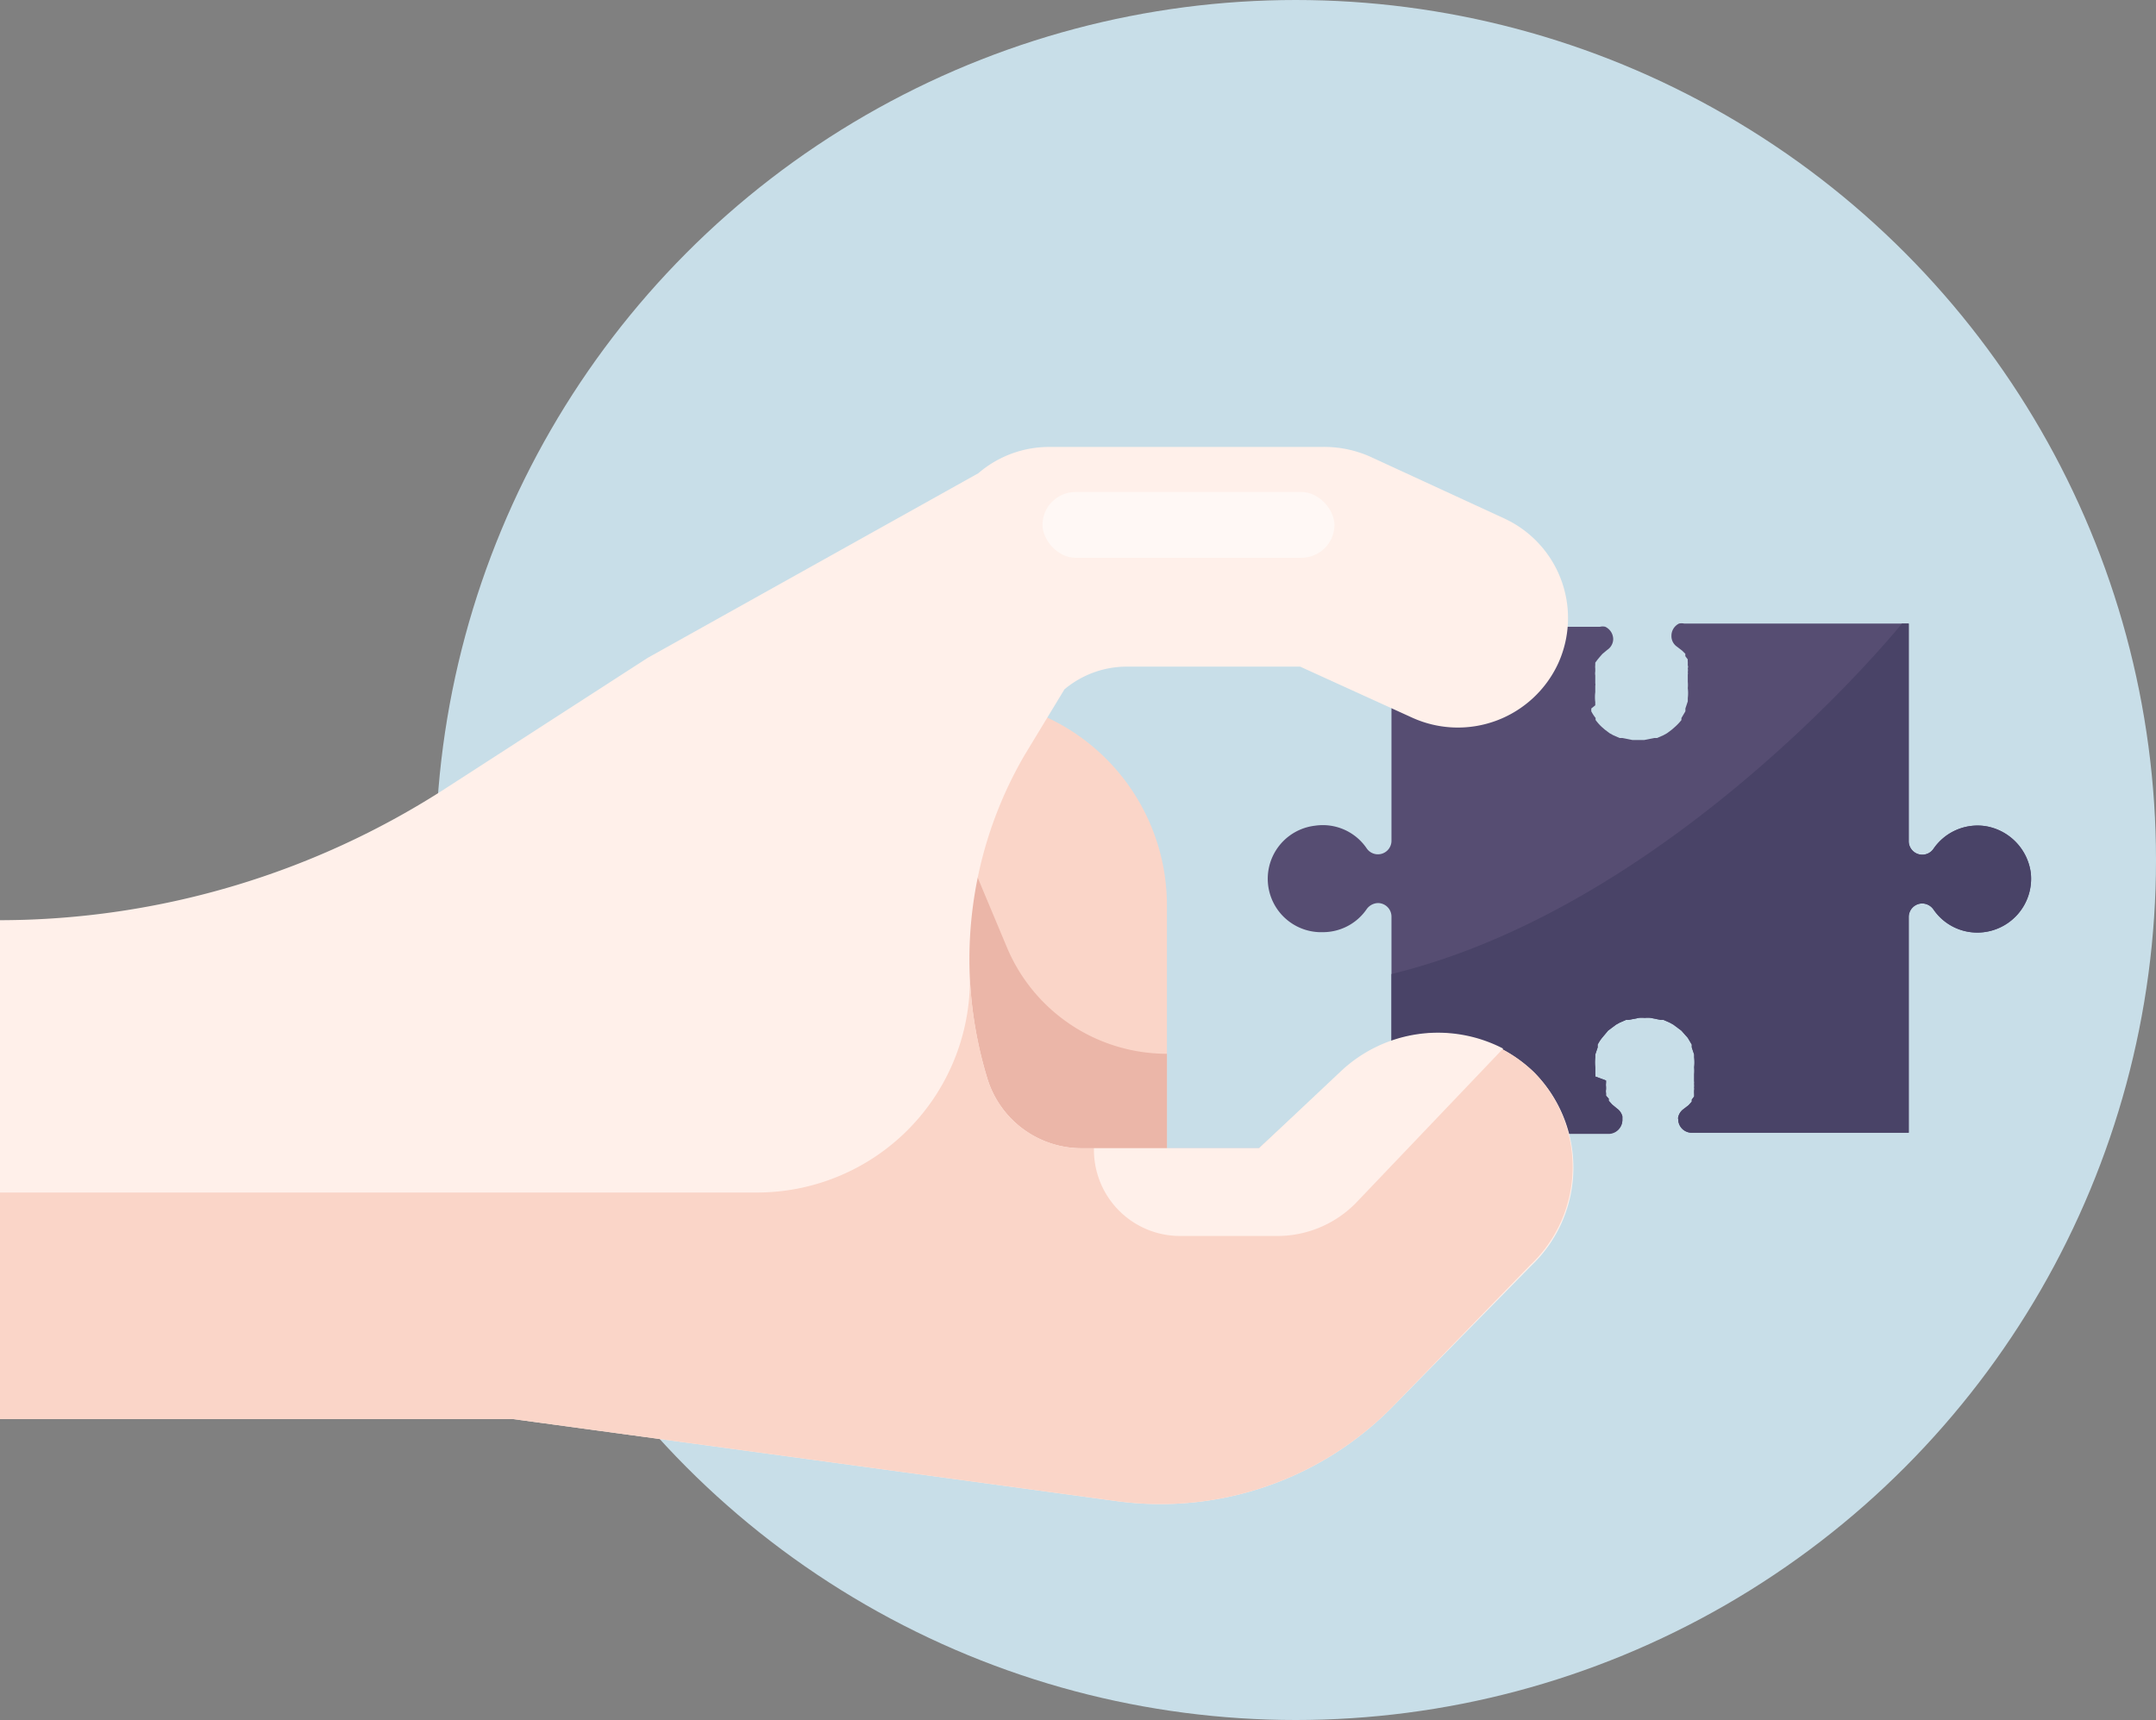
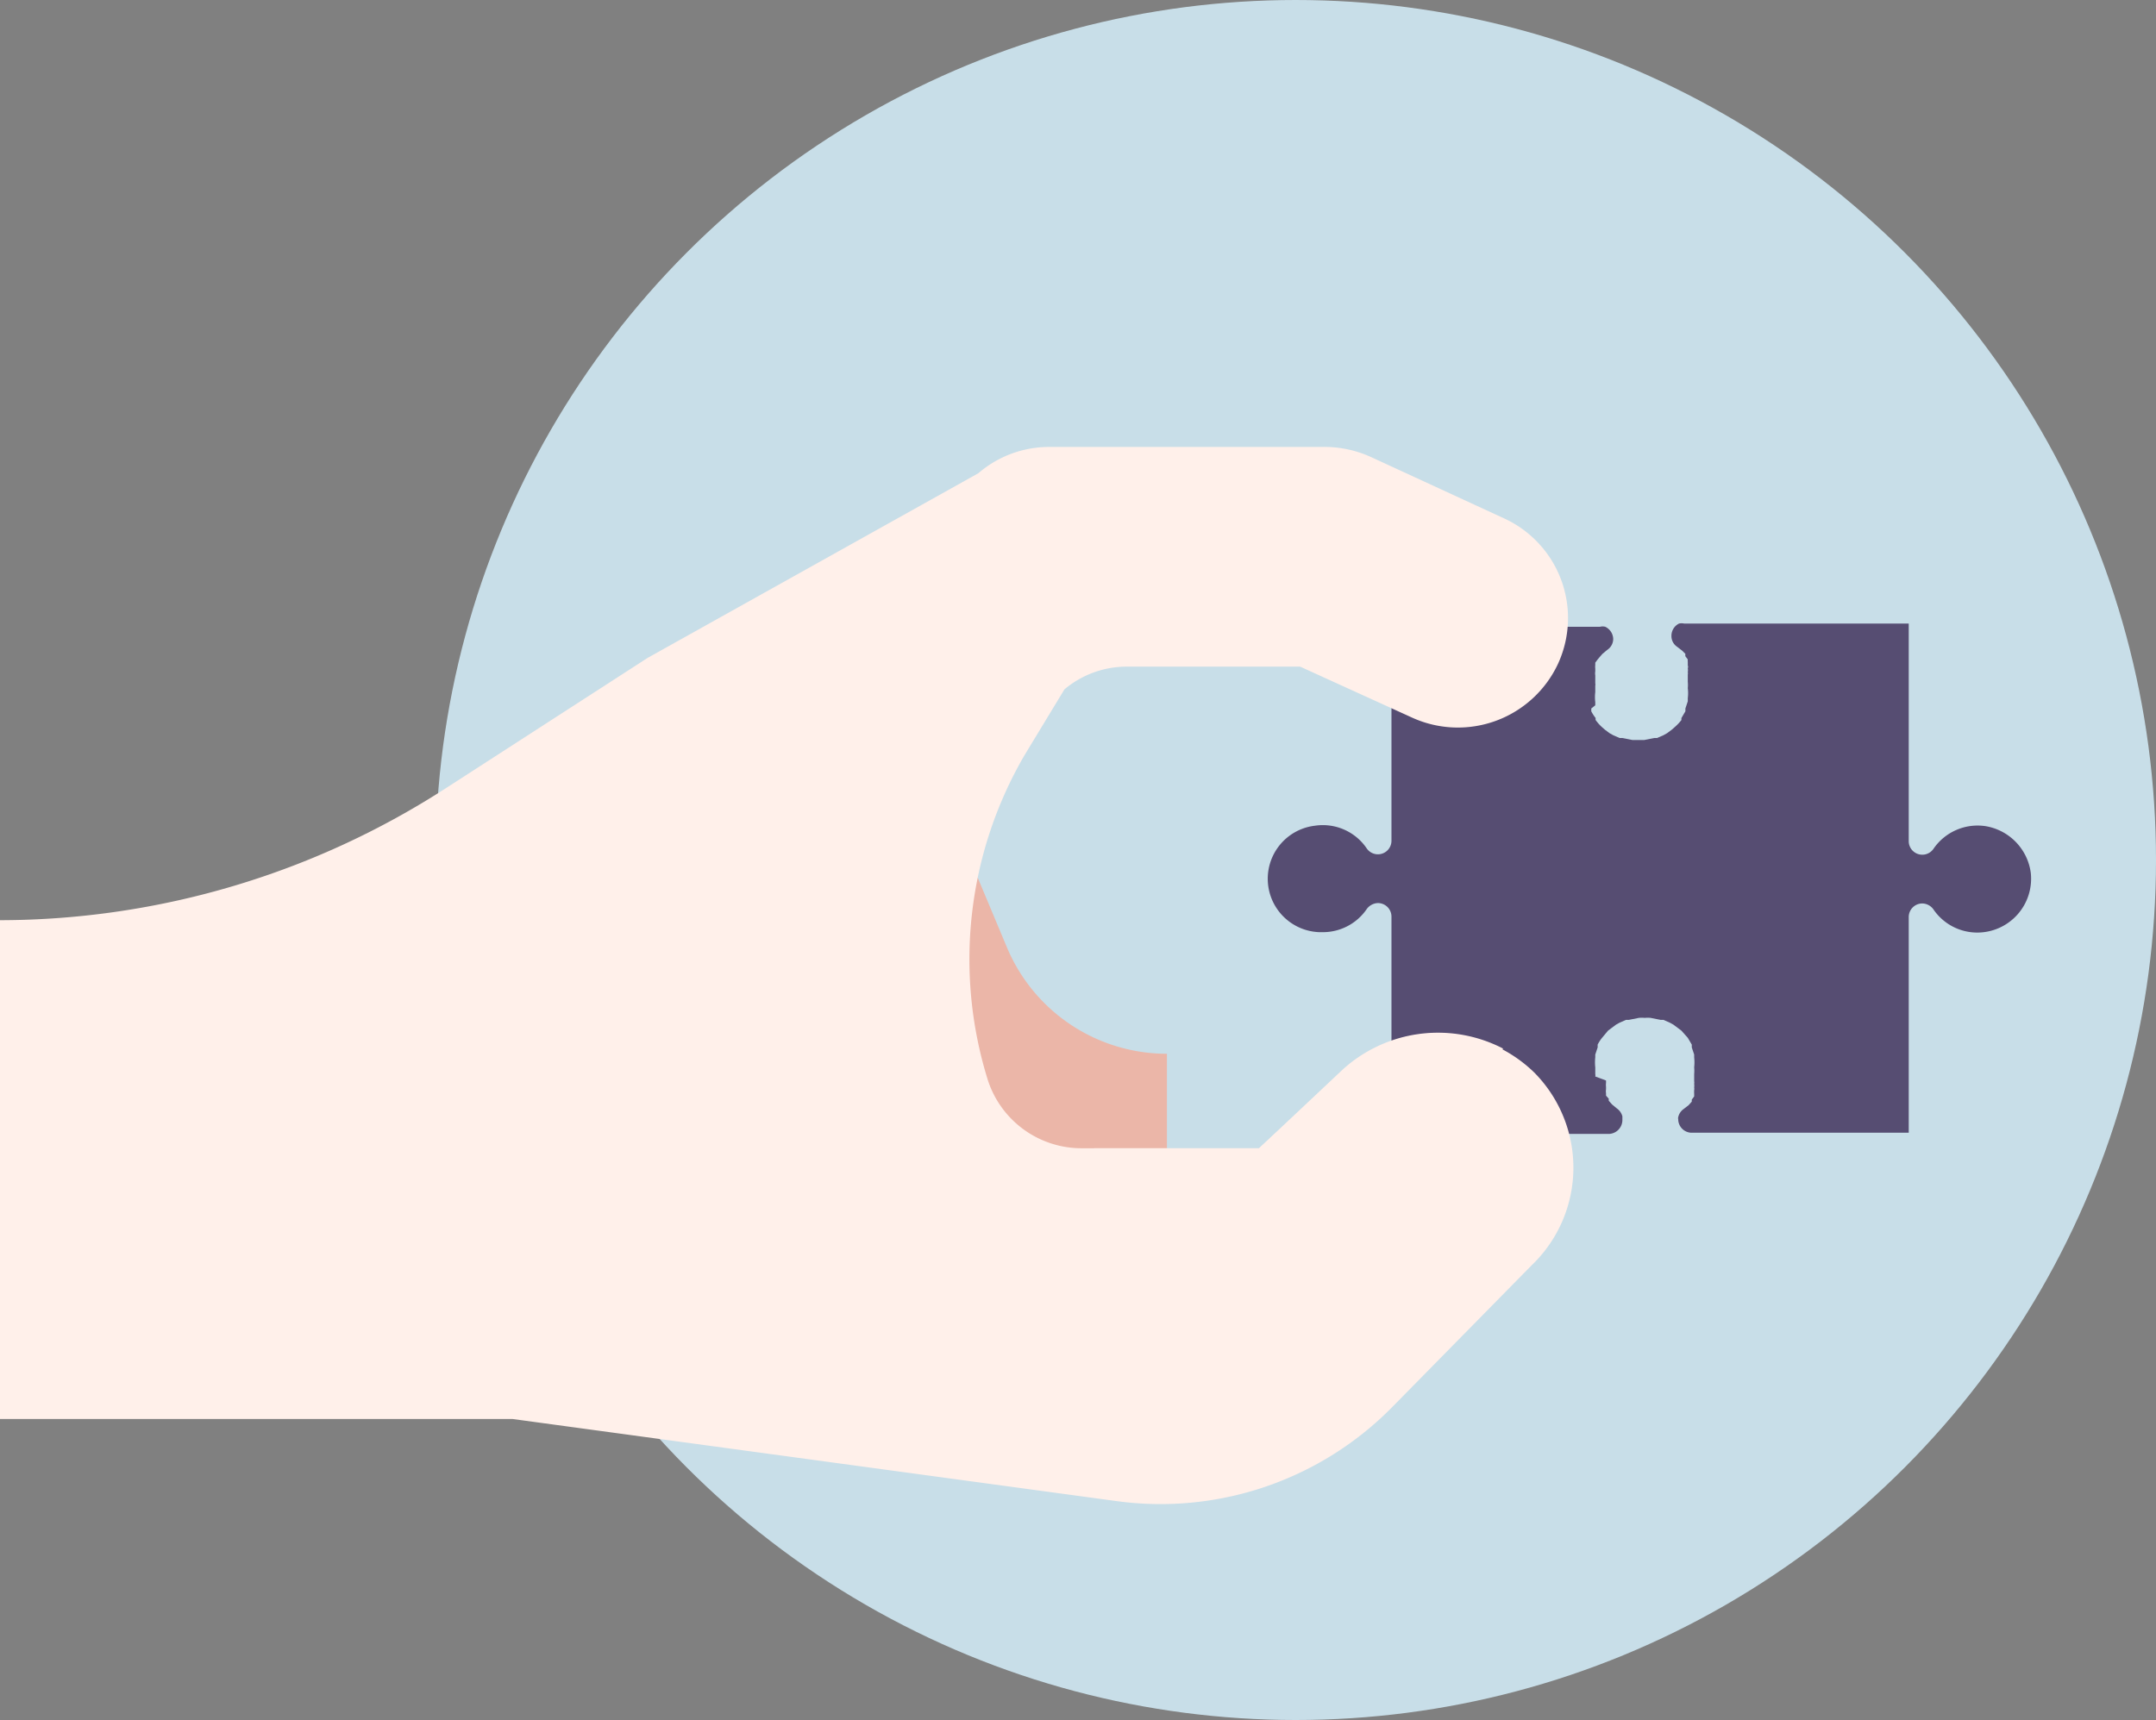
<svg xmlns="http://www.w3.org/2000/svg" viewBox="0 0 54.06 43.15" width="54.06" height="43.15" x="0" y="0">
  <rect x="0" y="0" width="54.06" height="43.15" fill="#808080" stroke="none" />
  <defs>
    <style>.cls-1{fill:#c8dee8;}.cls-2{fill:#fad5c8;}.cls-3{fill:#ebb6a8;}.cls-4{fill:#564d72;}.cls-5{fill:#494367;}.cls-6{fill:#fff0ea;}.cls-7{fill:#fff8f5;}</style>
  </defs>
  <title>connectAsset 4</title>
  <g id="Layer_2" data-name="Layer 2">
    <g id="Layer_1-2" data-name="Layer 1">
      <circle class="cls-1" cx="32.49" cy="21.57" r="21.57" />
-       <path class="cls-2" d="M26.51,34.31a2.75,2.75,0,0,1-2.74-2.75V23H22.14a2.75,2.75,0,1,1,0-5.49h1.92a5.2,5.2,0,0,1,5.2,5.2v8.86A2.75,2.75,0,0,1,26.51,34.31ZM24.06,23Z" />
      <path class="cls-3" d="M29.26,31V26.43h0a4.35,4.35,0,0,1-4-2.64L24.51,22l-3.43.74a2.67,2.67,0,0,0,1.06.21h1.63v8Z" />
      <path class="cls-4" d="M34.89,20.45v.63a.34.34,0,0,1-.62.2,1.33,1.33,0,0,0-1.3-.57,1.34,1.34,0,0,0,.2,2.67,1.33,1.33,0,0,0,1.1-.58.36.36,0,0,1,.28-.15h0a.34.34,0,0,1,.34.34v5.45h5.46a.35.35,0,0,0,.33-.34s0,0,0,0V28h0a.35.35,0,0,0-.14-.2h0l-.12-.1,0,0-.08-.09a.1.1,0,0,1,0-.05l-.07-.08,0-.06a.31.31,0,0,1,0-.1l0-.06a.42.42,0,0,1,0-.1s0,0,0-.06L40,27a.13.13,0,0,0,0-.06c0-.06,0-.11,0-.17h0a1.13,1.13,0,0,1,0-.25s0-.05,0-.07l.06-.18,0-.07a1,1,0,0,1,.11-.17s0,0,0,0,.1-.12.15-.18l.08-.06.12-.09.09-.05.16-.07.07,0,.25-.05a.75.75,0,0,1,.15,0,.75.75,0,0,1,.15,0l.25.05.07,0,.16.07.09.05.12.09.08.06.16.18,0,0,.1.17,0,.07.06.18s0,.05,0,.07a1.13,1.13,0,0,1,0,.25h0a1,1,0,0,1,0,.17s0,0,0,.06l0,.12a.14.14,0,0,1,0,.06.42.42,0,0,1,0,.1.14.14,0,0,1,0,.06.93.93,0,0,0,0,.1l0,.06-.06.08,0,.05-.08.09,0,0-.13.1h0a.34.34,0,0,0-.13.2h0a.09.09,0,0,0,0,.05v0a.34.34,0,0,0,.32.34h5.46V23a.34.34,0,0,1,.34-.34h0a.35.35,0,0,1,.28.15,1.33,1.33,0,0,0,1.1.58,1.35,1.35,0,0,0,1.34-1.5,1.37,1.37,0,0,0-1.14-1.17,1.34,1.34,0,0,0-1.3.57.34.34,0,0,1-.62-.2V15.64H42.23a.31.31,0,0,0-.13,0,.34.34,0,0,0-.19.31h0a.32.32,0,0,0,.14.27h0l.13.1,0,0,.08.08a.21.21,0,0,0,0,.06l.06.08a.21.21,0,0,0,0,.06l0,.09a.09.09,0,0,1,0,.07.3.3,0,0,1,0,.1.14.14,0,0,1,0,.06l0,.12s0,0,0,.06a.86.86,0,0,1,0,.16v0h0a1,1,0,0,1,0,.25s0,.05,0,.08l-.06.18,0,.07-.1.17,0,.05a1.29,1.29,0,0,1-.16.17l-.08.07-.12.09-.09.05-.16.07-.07,0-.25.05h-.3l-.25-.05-.07,0-.16-.07-.09-.05-.12-.09-.08-.07a1.22,1.22,0,0,1-.15-.17.13.13,0,0,1,0-.05,1,1,0,0,1-.11-.17l0-.07L40,17.69s0-.05,0-.08a1,1,0,0,1,0-.25h0v0c0-.05,0-.11,0-.16a.13.13,0,0,0,0-.06L40,17s0,0,0-.06a.3.3,0,0,1,0-.1l0-.07a.41.41,0,0,1,0-.09l0-.06.06-.08.05-.06.07-.08,0,0,.12-.1h0a.33.33,0,0,0,.15-.27h0a.35.35,0,0,0-.2-.31.28.28,0,0,0-.13,0H34.89Z" />
-       <path class="cls-5" d="M47.69,15.64S42,22.7,34.89,24.43v4h5.46a.35.35,0,0,0,.33-.34s0,0,0,0V28h0a.35.35,0,0,0-.14-.2h0l-.12-.1,0,0-.08-.09a.1.1,0,0,1,0-.05l-.07-.08,0-.06a.31.31,0,0,1,0-.1l0-.06a.42.42,0,0,1,0-.1s0,0,0-.06L40,27a.13.13,0,0,0,0-.06c0-.06,0-.11,0-.17h0a1.13,1.13,0,0,1,0-.25s0-.05,0-.07l.06-.18,0-.07a1,1,0,0,1,.11-.17s0,0,0,0,.1-.12.15-.18l.08-.06.12-.09.09-.05.16-.07.07,0,.25-.05a.75.75,0,0,1,.15,0,.75.75,0,0,1,.15,0l.25.05.07,0,.16.07.09.05.12.09.08.06.16.18,0,0,.1.17,0,.07.06.18s0,.05,0,.07a1.13,1.13,0,0,1,0,.25h0a1,1,0,0,1,0,.17s0,0,0,.06l0,.12a.14.14,0,0,1,0,.06.42.42,0,0,1,0,.1.14.14,0,0,1,0,.06.93.93,0,0,0,0,.1l0,.06-.06.08,0,.05-.08.09,0,0-.13.1h0a.34.34,0,0,0-.13.2h0a.09.09,0,0,0,0,.05v0a.34.34,0,0,0,.32.34h5.46V23a.34.34,0,0,1,.34-.34h0a.35.35,0,0,1,.28.15,1.33,1.33,0,0,0,1.1.58,1.35,1.35,0,0,0,1.34-1.5,1.37,1.37,0,0,0-1.14-1.17,1.34,1.34,0,0,0-1.3.57.34.34,0,0,1-.62-.2V15.64Z" />
      <path class="cls-6" d="M38.47,26.9a3.47,3.47,0,0,0-4.84,0L31.57,28.8H27.11a2.47,2.47,0,0,1-2.35-1.74h0a10.17,10.17,0,0,1,.93-8.12l1-1.65a2.43,2.43,0,0,1,1.57-.57h4.34L35.41,18a2.77,2.77,0,0,0,3.66-1.36h0A2.75,2.75,0,0,0,37.71,13l-3.34-1.54a2.83,2.83,0,0,0-1.23-.25H26.31a2.72,2.72,0,0,0-1.78.66L16.24,16.5l-5,3.23A20.66,20.66,0,0,1,0,23.08V35.59s12.65,0,12.85,0L28,37.65a8.15,8.15,0,0,0,6.91-2.36l3.49-3.55A3.39,3.39,0,0,0,38.47,26.9Z" />
-       <path class="cls-2" d="M38.36,31.74a3.39,3.39,0,0,0,.11-4.84,3.47,3.47,0,0,0-4.84,0L31.57,28.8H27.12a2.48,2.48,0,0,1-2.36-1.74,10.67,10.67,0,0,1-.44-2.49h0A5.34,5.34,0,0,1,19,29.91H0v5.68s12.65,0,12.85,0L28,37.65a8.15,8.15,0,0,0,6.91-2.36Z" />
-       <polygon class="cls-2" points="24.32 23.56 24.32 23.57 24.32 23.56 24.32 23.56" />
      <polygon class="cls-2" points="24.32 23.56 24.32 23.57 24.32 23.56 24.32 23.56" />
      <path class="cls-6" d="M37.69,26.3a3.55,3.55,0,0,0-4.06.56L31.57,28.8H27.43A2.16,2.16,0,0,0,29.59,31H32a2.76,2.76,0,0,0,2-.83Z" />
-       <rect class="cls-7" x="26.14" y="12.34" width="7.32" height="1.65" rx="0.83" />
    </g>
  </g>
</svg>